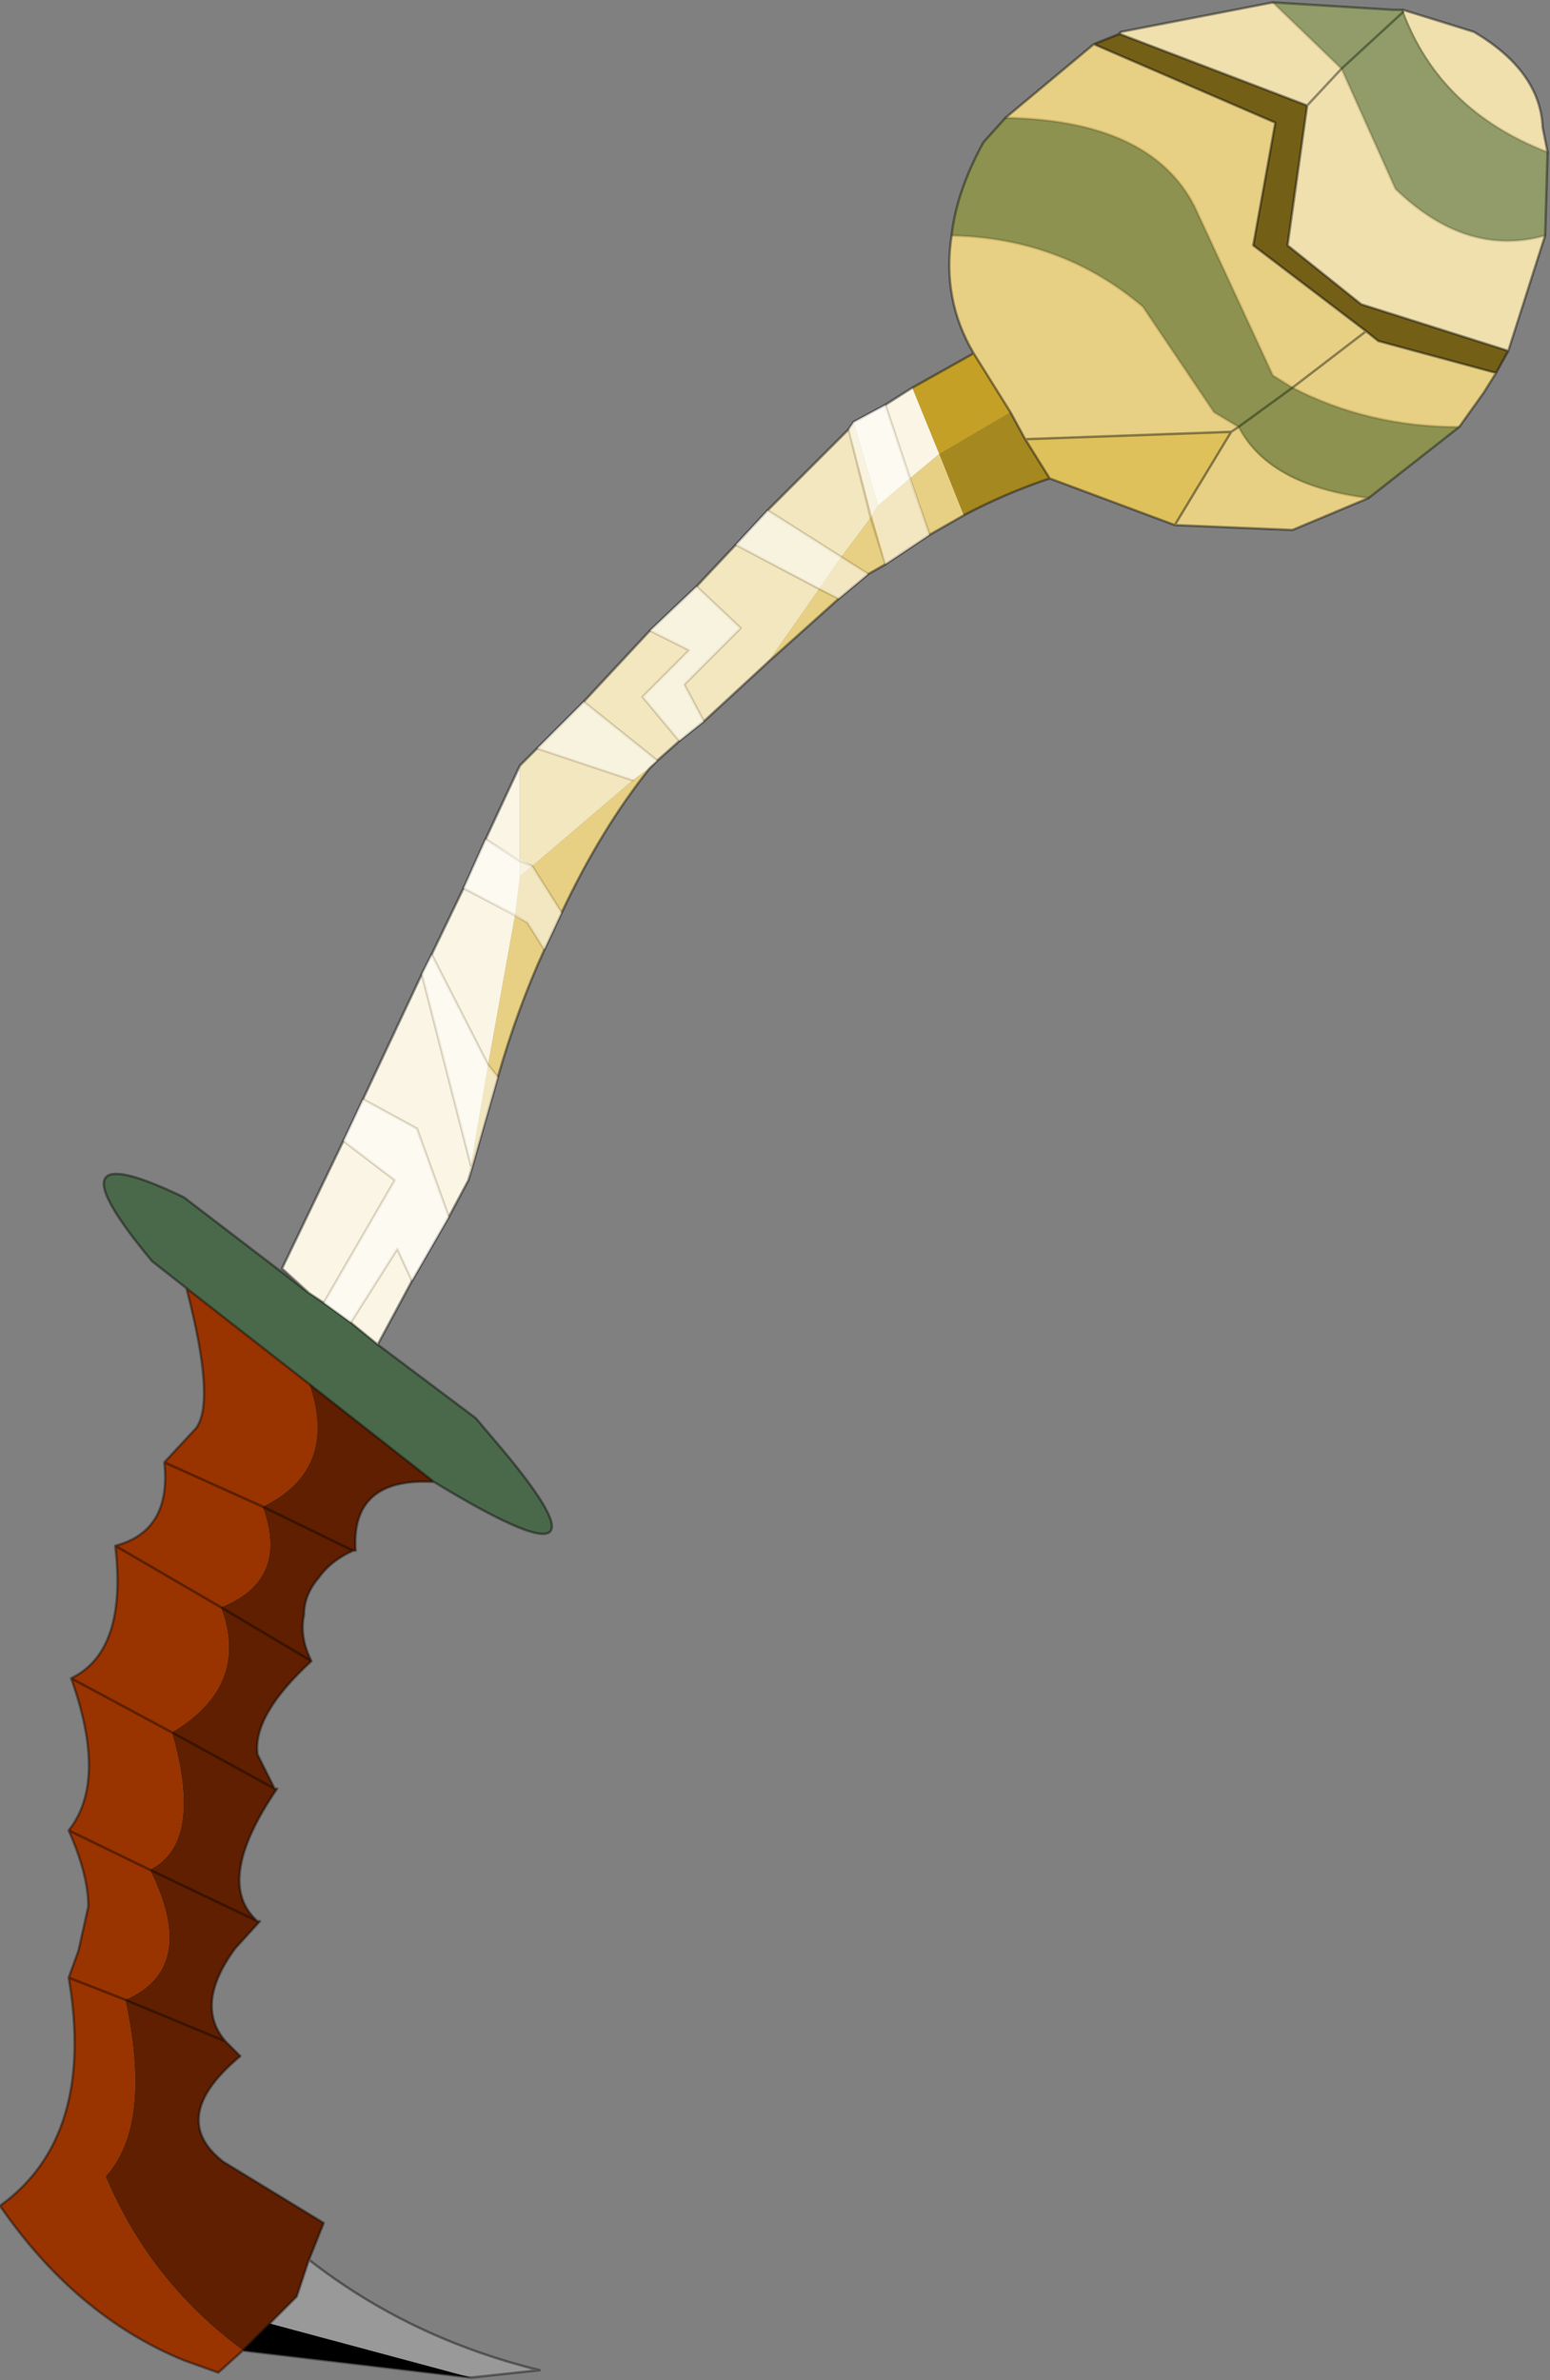
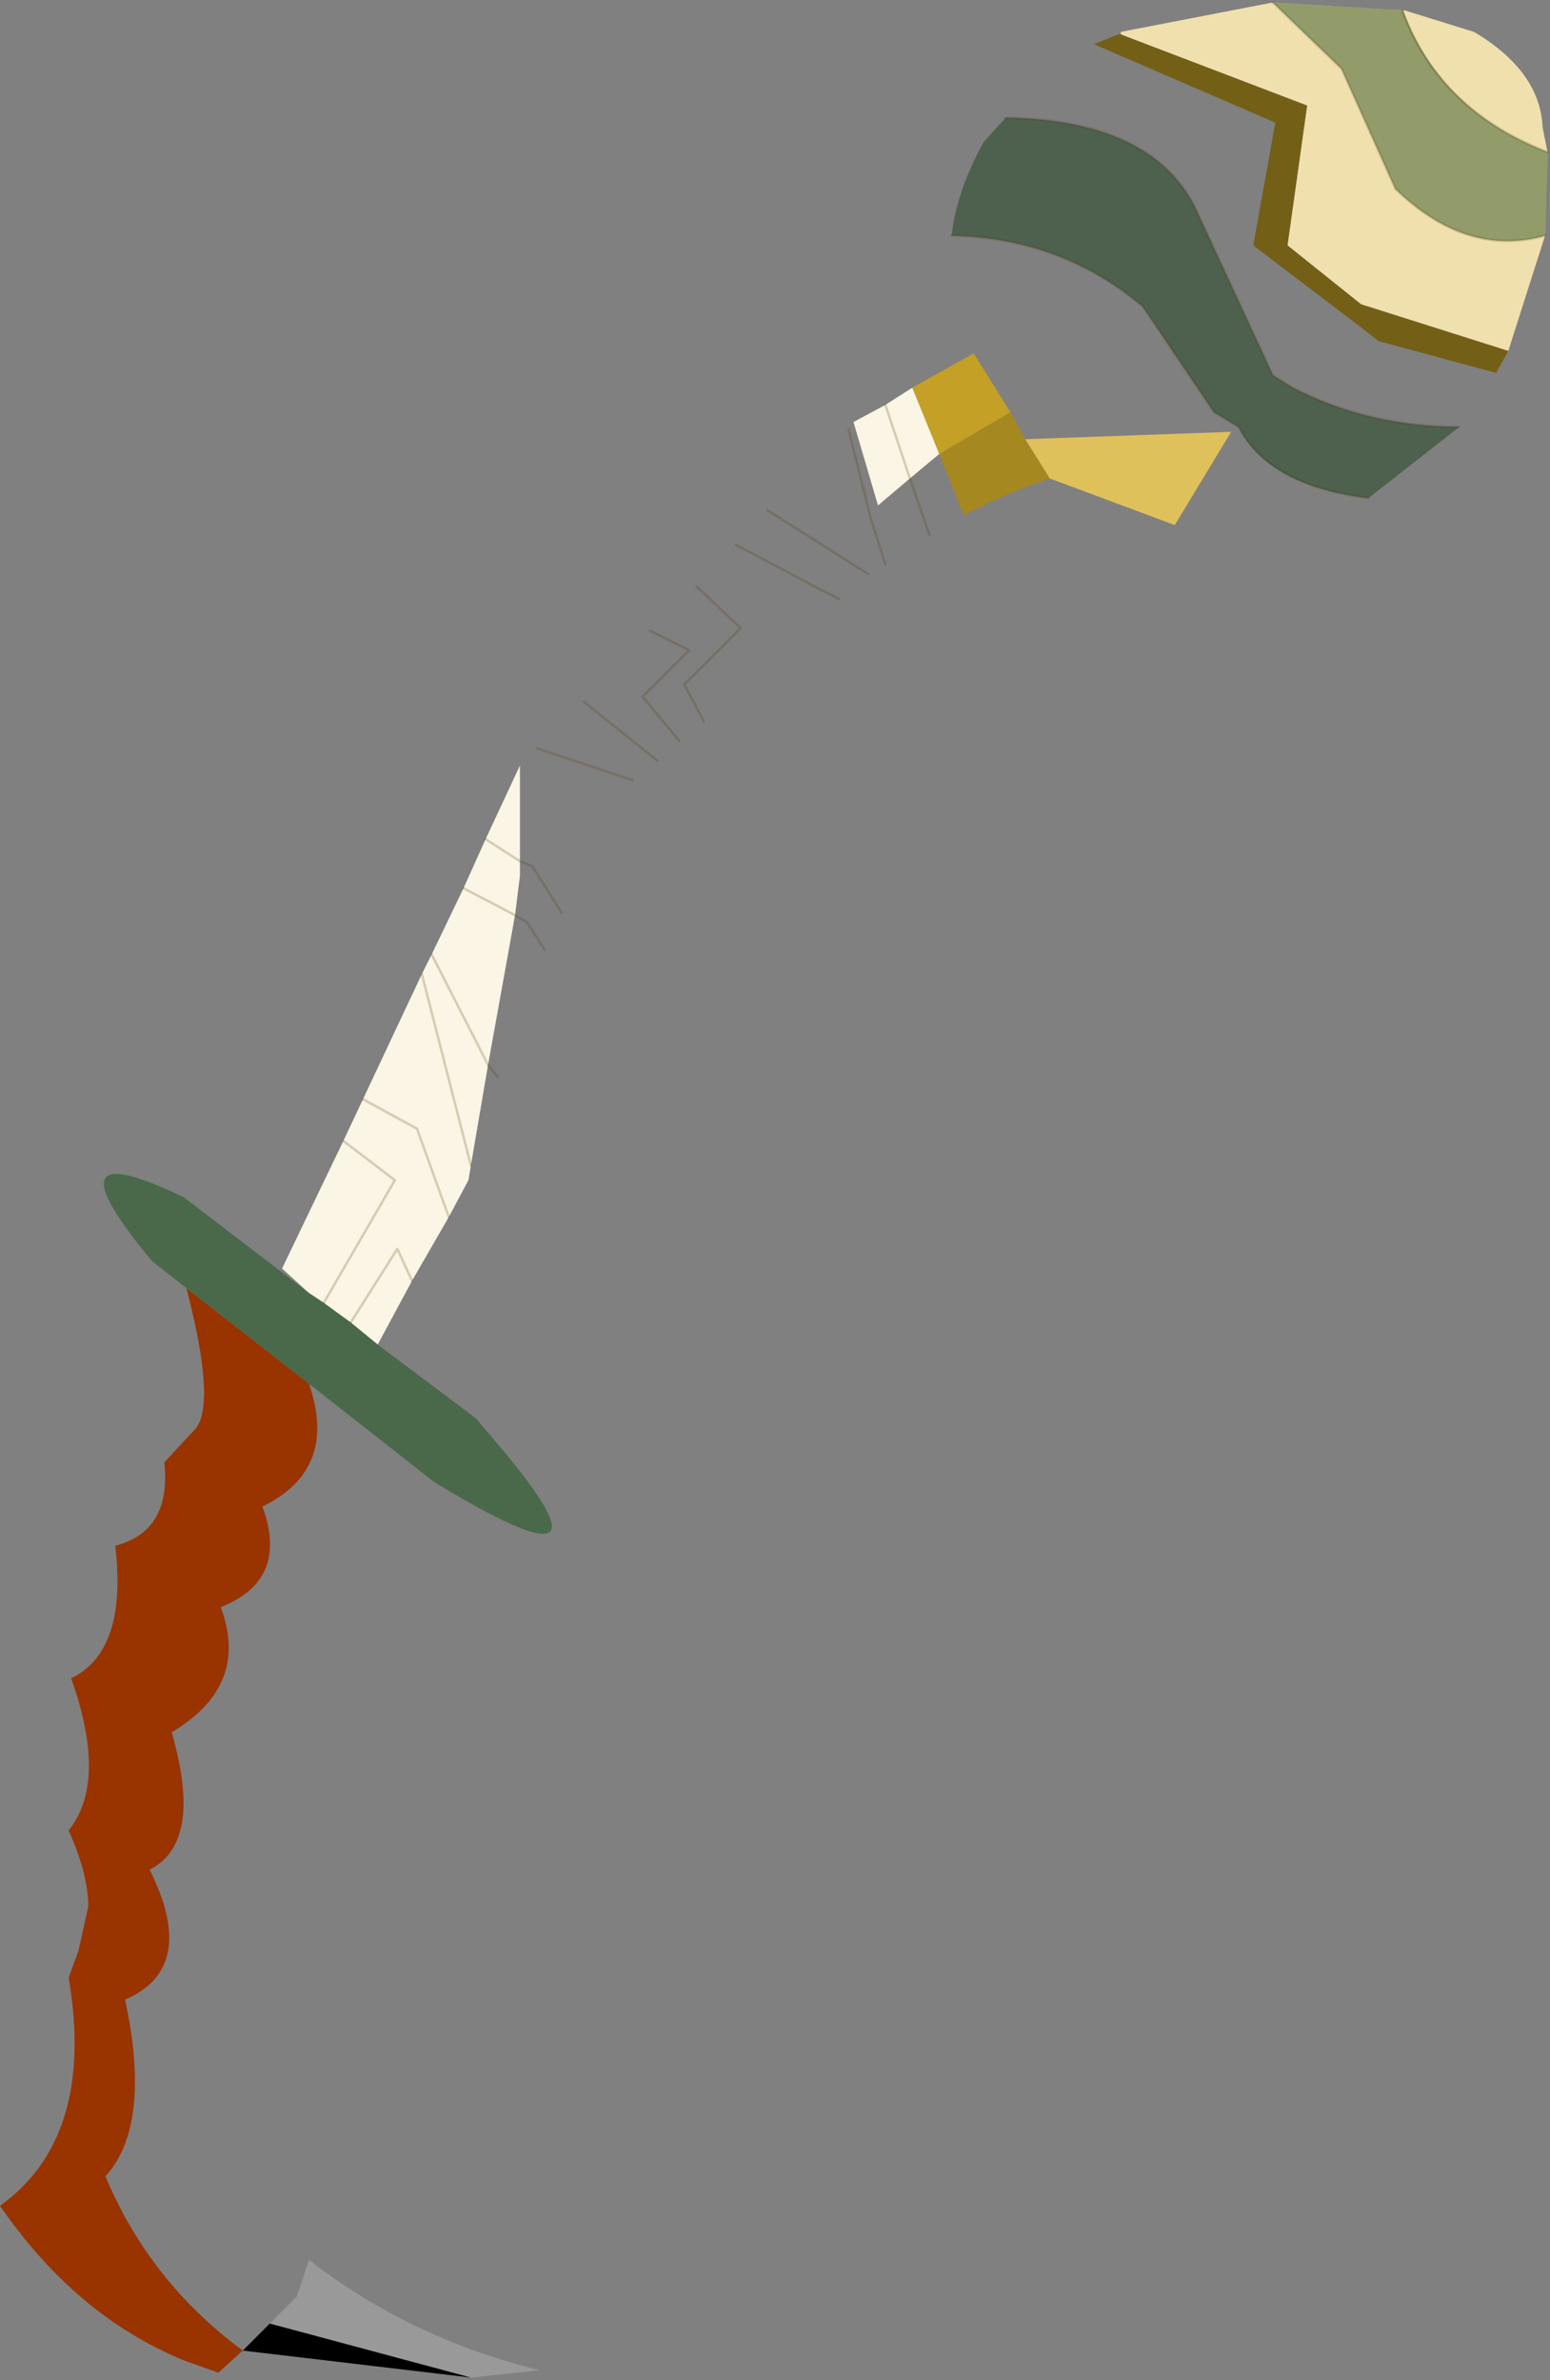
<svg xmlns="http://www.w3.org/2000/svg" xmlns:xlink="http://www.w3.org/1999/xlink" width="31.6px" height="48.5px">
  <rect width="100%" height="100%" fill="#808080" stroke="none" />
  <g transform="matrix(1, 0, 0, 1, -259.15, -176.2)">
    <use xlink:href="#object-0" width="31.6" height="48.5" transform="matrix(1, 0, 0, 1, 259.15, 176.2)" />
  </g>
  <defs>
    <g transform="matrix(1, 0, 0, 1, -259.15, -176.2)" id="object-0">
-       <path fill-rule="evenodd" fill="#e7d083" stroke="none" d="M278.55 181Q278.65 180.1 279.2 179.1L279.65 178.6Q282.6 178.65 283.5 180.4L285.1 183.85L285.5 184.1L284.4 184.9L283.9 184.6L282.45 182.45Q280.8 181.05 278.55 181Q280.8 181.05 282.45 182.45L283.9 184.6L284.4 184.9L285.5 184.1L285.1 183.85L283.5 180.4Q282.6 178.65 279.65 178.6L281.45 177.1L285.15 178.7L284.7 181.2L287 182.95L287.25 183.15L289.65 183.8L289.4 184.2L288.9 184.9L287.05 186.35L285.5 187L283.1 186.9L284.25 185L280.05 185.15L279.75 184.6L279 183.4Q278.35 182.3 278.55 181M278.8 186.7L278.1 187.1L277.2 187.7L276.85 187.9L276.25 188.4L274.8 189.7L275.85 188.2L276.3 187.55L276.85 187.9L276.3 187.55L276.9 186.75L277.05 186.5L277.7 185.95L278.1 187.1L277.7 185.95L278.3 185.45L278.8 186.7M272.4 191.85Q271.4 193.1 270.6 194.8L270.25 195.55Q269.7 196.75 269.3 198.15L268.7 200.25L268.75 199.95L269.1 197.9L269.3 198.15L269.1 197.9L269.65 194.85L269.75 194.05L270 193.85L272.05 192.1L272.4 191.85M284.4 184.9L284.25 185L284.4 184.9Q285.05 186.1 287.05 186.35Q285.05 186.1 284.4 184.9M276.25 188.4L275.85 188.2L276.25 188.4M276.9 186.75L277.2 187.7L276.9 186.75M270.6 194.8L270 193.85L270.6 194.8M287 182.95L285.5 184.1L287 182.95M285.5 184.1Q287.05 184.9 288.9 184.9Q287.05 184.9 285.5 184.1M270.25 195.55L269.9 195L269.65 194.85L269.9 195L270.25 195.55" />
      <path fill-rule="evenodd" fill="#745f16" stroke="none" d="M281.45 177.1L281.95 176.9L282 176.9L285.8 178.35L285.4 181.2L286.9 182.4L289.9 183.35L289.65 183.8L287.25 183.15L287 182.95L284.7 181.2L285.15 178.7L281.45 177.1" />
      <path fill-rule="evenodd" fill="#efe0ae" stroke="none" d="M282 176.85L285.1 176.25L287.55 176.4L287.75 176.4L289.2 176.85Q290.55 177.65 290.6 178.8L290.7 179.3L290.65 181L289.9 183.35L286.9 182.4L285.4 181.2L285.8 178.35L282 176.9L282 176.85M286.5 177.6L285.1 176.25L286.5 177.6L287.75 176.45L286.5 177.6L285.8 178.35L286.5 177.6L287.6 180.05Q289.05 181.45 290.65 181Q289.05 181.45 287.6 180.05L286.5 177.6M287.75 176.4L287.75 176.45L287.75 176.4L287.75 176.45L287.75 176.4M287.75 176.45Q288.5 178.45 290.7 179.3Q288.5 178.45 287.75 176.45" />
      <path fill-rule="evenodd" fill="#dfc15b" stroke="none" d="M283.1 186.9L280.55 185.95L280.05 185.15L284.25 185L283.1 186.9" />
      <path fill-rule="evenodd" fill="#a68820" stroke="none" d="M280.55 185.95Q279.65 186.25 278.8 186.7L278.3 185.45L279.75 184.6L280.05 185.15L280.55 185.95" />
-       <path fill-rule="evenodd" fill="#f2e7bf" stroke="none" d="M274.8 189.7L273.5 190.9L273 191.3L272.55 191.7L272.4 191.85L272.05 192.1L270.1 191.45L269.75 191.8L269.75 193.75L270 193.85L272.05 192.1L270.1 191.45L271.05 190.5L272.4 189.05L273.35 188.15L274.15 187.3L274.8 186.6L276.45 184.95L276.55 184.8L277.05 186.5L276.9 186.75L276.45 184.95L276.9 186.75L276.3 187.55L275.85 188.2L274.8 189.7M274.8 186.6L276.3 187.55L274.8 186.6M274.15 187.3L275.85 188.2L274.15 187.3M273.35 188.15L274.25 189L273.1 190.15L273.5 190.9L273.1 190.15L274.25 189L273.35 188.15M273 191.3L272.25 190.4L273.2 189.45L272.4 189.05L273.2 189.45L272.25 190.4L273 191.3M271.05 190.5L272.55 191.7L271.05 190.5M269.75 193.75L270 193.85L269.75 194.05L269.75 193.75" />
      <path fill-rule="evenodd" fill="#faf5e4" stroke="none" d="M268.7 200.25L268.3 201L267.55 202.3L266.85 203.6L266.3 203.15L265.75 202.75L265.45 202.55L264.9 202.05L266.15 199.45L266.55 198.6L267.75 196.05L267.95 195.65L268.6 194.3L269.05 193.3L269.75 191.8L269.75 193.75L269.75 194.05L269.65 194.85L268.6 194.3L269.65 194.85L269.1 197.9L267.95 195.65L269.1 197.9L268.75 199.95L268.7 200.25M276.55 184.8L277.2 184.45L277.75 184.1L278.3 185.45L277.7 185.95L277.05 186.5L276.55 184.8M277.2 184.45L277.7 185.95L277.2 184.45M269.05 193.3L269.75 193.75L269.05 193.3M266.15 199.45L267.2 200.25L265.75 202.75L267.2 200.25L266.15 199.45M267.55 202.3L267.25 201.65L266.3 203.15L267.25 201.65L267.55 202.3M266.55 198.6L267.65 199.2L268.3 201L267.65 199.2L266.55 198.6M268.75 199.95L267.75 196.05L268.75 199.95" />
      <path fill-rule="evenodd" fill="#4a694a" stroke="none" d="M266.85 203.6L268.85 205.1L269.4 205.75Q271.95 208.8 268 206.4L265.45 204.4L262.95 202.45L262.25 201.9Q260 199.2 262.9 200.6L265.45 202.55L265.75 202.75L266.3 203.15L266.85 203.6" />
-       <path fill-rule="evenodd" fill="#5f1f00" stroke="none" d="M268 206.4Q266.3 206.3 266.4 207.8L266.35 207.8Q265.9 208 265.65 208.35Q265.35 208.7 265.35 209.1Q265.25 209.55 265.5 210.05Q264.3 211.15 264.4 211.95L264.75 212.65L264.8 212.65Q263.5 214.55 264.4 215.35L264.45 215.35L263.95 215.9Q263.1 217.05 263.75 217.8L264.05 218.1Q262.55 219.35 263.7 220.25L265.75 221.5L265.45 222.25L265.2 223L264.65 223.55L264.1 224.1Q262.2 222.7 261.3 220.55Q262.25 219.5 261.7 216.95Q263.2 216.3 262.2 214.3L264.4 215.35L262.2 214.3Q263.3 213.75 262.65 211.5Q264.25 210.55 263.65 208.95Q265.05 208.4 264.5 206.9L266.35 207.8L264.5 206.9Q266.05 206.15 265.45 204.4L268 206.4M265.5 210.05L263.65 208.95L265.5 210.05M264.75 212.65L262.65 211.5L264.75 212.65M263.75 217.8L261.7 216.95L263.75 217.8" />
      <path fill-rule="evenodd" fill="#999999" stroke="none" d="M265.45 222.25Q267.5 223.85 270.15 224.5L268.75 224.65L264.65 223.55L265.2 223L265.45 222.25" />
      <path fill-rule="evenodd" fill="#000000" stroke="none" d="M268.75 224.65L264.1 224.1L264.65 223.55L268.75 224.65" />
      <path fill-rule="evenodd" fill="#993300" stroke="none" d="M264.1 224.1L263.6 224.55L262.9 224.3Q260.7 223.4 259.15 221.15Q261.1 219.75 260.55 216.5L260.75 215.95L260.95 215.05Q260.95 214.4 260.55 213.5Q261.35 212.5 260.6 210.4Q261.75 209.85 261.5 207.7Q262.65 207.4 262.5 206L263.15 205.3Q263.55 204.75 262.95 202.45L265.45 204.4Q266.05 206.15 264.5 206.9Q265.05 208.4 263.65 208.95Q264.25 210.55 262.65 211.5Q263.3 213.75 262.2 214.3Q263.2 216.3 261.7 216.95L260.55 216.5L261.7 216.95Q262.25 219.5 261.3 220.55Q262.2 222.7 264.1 224.1M264.5 206.9L262.5 206L264.5 206.9M260.55 213.5L262.2 214.3L260.55 213.5M263.65 208.95L261.5 207.7L263.65 208.95M262.65 211.5L260.6 210.4L262.65 211.5" />
      <path fill-rule="evenodd" fill="#c4a026" stroke="none" d="M277.75 184.1L279 183.4L279.75 184.6L278.3 185.45L277.75 184.1" />
-       <path fill="none" stroke="#000000" stroke-opacity="0.4" stroke-width="0.05" stroke-linecap="round" stroke-linejoin="round" d="M279.65 178.6L279.2 179.1Q278.65 180.1 278.55 181Q278.35 182.3 279 183.4L277.75 184.1L277.2 184.45L276.55 184.8L276.45 184.95L274.8 186.6L274.15 187.3L273.35 188.15L272.4 189.05L271.05 190.5L270.1 191.45L269.75 191.8L269.05 193.3L268.6 194.3L267.95 195.65L267.75 196.05L266.55 198.6L266.15 199.45L264.9 202.05L265.45 202.55L262.9 200.6Q260 199.2 262.25 201.9L262.95 202.45Q263.55 204.75 263.15 205.3L262.5 206Q262.65 207.4 261.5 207.7Q261.75 209.85 260.6 210.4Q261.35 212.5 260.55 213.5Q260.95 214.4 260.95 215.05L260.75 215.95L260.55 216.5Q261.1 219.75 259.15 221.15Q260.7 223.4 262.9 224.3L263.6 224.55L264.1 224.1L268.75 224.65L270.15 224.5Q267.5 223.85 265.45 222.25L265.75 221.5L263.7 220.25Q262.55 219.35 264.05 218.1L263.75 217.8Q263.1 217.05 263.95 215.9L264.45 215.35L264.4 215.35Q263.5 214.55 264.8 212.65L264.75 212.65L264.4 211.95Q264.3 211.15 265.5 210.05Q265.25 209.55 265.35 209.1Q265.35 208.7 265.65 208.35Q265.9 208 266.35 207.8L266.4 207.8Q266.3 206.3 268 206.4Q271.95 208.8 269.4 205.75L268.85 205.1L266.85 203.6L267.55 202.3L268.3 201L268.7 200.25L269.3 198.15Q269.7 196.75 270.25 195.55L270.6 194.8Q271.4 193.1 272.4 191.85L272.55 191.7L273 191.3L273.5 190.9L274.8 189.7L276.25 188.4L276.85 187.9L277.2 187.7L278.1 187.1L278.8 186.7Q279.65 186.25 280.55 185.95L283.1 186.9L285.5 187L287.05 186.35L288.9 184.9L289.4 184.2L289.65 183.8L289.9 183.35L290.65 181L290.7 179.3L290.6 178.8Q290.55 177.65 289.2 176.85L287.75 176.4L287.55 176.4L285.1 176.25L282 176.85L281.95 176.9L281.45 177.1L279.65 178.6M284.4 184.9L285.5 184.1L287 182.95L284.7 181.2L285.15 178.7L281.45 177.1M281.95 176.9L282 176.9L285.8 178.35L285.4 181.2L286.9 182.4L289.9 183.35M280.05 185.15L279.75 184.6L279 183.4M280.55 185.95L280.05 185.15L284.25 185L284.4 184.9M287 182.95L287.25 183.15L289.65 183.8M286.5 177.6L287.75 176.45L287.75 176.4M285.8 178.35L286.5 177.6M283.1 186.9L284.25 185M265.45 202.55L265.75 202.75L266.3 203.15L266.85 203.6M265.45 204.4L262.95 202.45M266.35 207.8L264.5 206.9L262.5 206M263.65 208.95L265.5 210.05M262.65 211.5L264.75 212.65M265.45 204.4L268 206.4M264.4 215.35L262.2 214.3L260.55 213.5M261.7 216.95L263.75 217.8M264.1 224.1L264.65 223.55L265.2 223L265.45 222.25M261.7 216.95L260.55 216.5M261.5 207.7L263.65 208.95M260.6 210.4L262.65 211.5" />
      <path fill="none" stroke="#513600" stroke-opacity="0.212" stroke-width="0.05" stroke-linecap="round" stroke-linejoin="round" d="M278.55 181Q280.8 181.05 282.45 182.45L283.9 184.6L284.4 184.9Q285.05 186.1 287.05 186.35M285.5 184.1L285.1 183.85L283.5 180.4Q282.6 178.65 279.65 178.6M277.7 185.95L277.2 184.45M277.7 185.95L278.1 187.1M276.45 184.95L276.9 186.75L277.2 187.7M276.3 187.55L274.8 186.6M276.3 187.55L276.85 187.9M275.85 188.2L276.25 188.4M275.85 188.2L274.15 187.3M273.5 190.9L273.1 190.15L274.25 189L273.35 188.15M272.4 189.05L273.2 189.45L272.25 190.4L273 191.3M272.55 191.7L271.05 190.5M270.1 191.45L272.05 192.1M270 193.85L270.6 194.8M285.1 176.25L286.5 177.6L287.6 180.05Q289.05 181.45 290.65 181M287.75 176.45L287.75 176.4M290.7 179.3Q288.5 178.45 287.75 176.45M288.9 184.9Q287.05 184.9 285.5 184.1M269.75 193.75L270 193.85M269.65 194.85L269.9 195L270.25 195.55M269.75 193.75L269.05 193.3M269.1 197.9L269.3 198.15M269.65 194.85L268.6 194.3M267.95 195.65L269.1 197.9M265.75 202.75L267.2 200.25L266.15 199.45M266.3 203.15L267.25 201.65L267.55 202.3M268.3 201L267.65 199.2L266.55 198.6M267.75 196.05L268.75 199.95" />
      <path fill-rule="evenodd" fill="#003300" fill-opacity="0.388" stroke="none" d="M279.2 179.1L279.65 178.6Q282.6 178.65 283.5 180.4L285.1 183.85L285.5 184.1Q287.05 184.9 288.9 184.9L287.05 186.35Q285 186.1 284.4 184.9L283.9 184.6L282.45 182.45Q280.8 181.05 278.55 181Q278.65 180.1 279.2 179.1M290.7 179.3L290.65 181Q289.05 181.45 287.6 180.05L286.5 177.6L285.1 176.25L287.55 176.4L287.75 176.4Q288.5 178.45 290.7 179.3" />
-       <path fill-rule="evenodd" fill="#ffffff" fill-opacity="0.498" stroke="none" d="M270.1 191.45L271.05 190.5L272.55 191.7L272.05 192.1L270.1 191.45M277.2 184.45L278.1 187.1L277.2 187.7L276.45 184.95L276.55 184.8L277.2 184.45M274.15 187.3L274.8 186.6L276.85 187.9L276.25 188.4L274.15 187.3M273.35 188.15L274.25 189L273.1 190.15L273.5 190.9L273 191.3L272.25 190.4L273.2 189.45L272.4 189.05L273.35 188.15M270.6 194.8L270.25 195.55L269.9 195L268.6 194.3L269.05 193.3L270 193.85L270.6 194.8M269.1 197.9L269.3 198.15L268.7 200.25L268.75 199.95L267.75 196.05L267.95 195.65L269.1 197.9M266.15 199.45L266.55 198.6L267.65 199.2L268.3 201L267.55 202.3L267.25 201.65L266.3 203.15L265.75 202.75L267.2 200.25L266.15 199.45" />
    </g>
  </defs>
</svg>